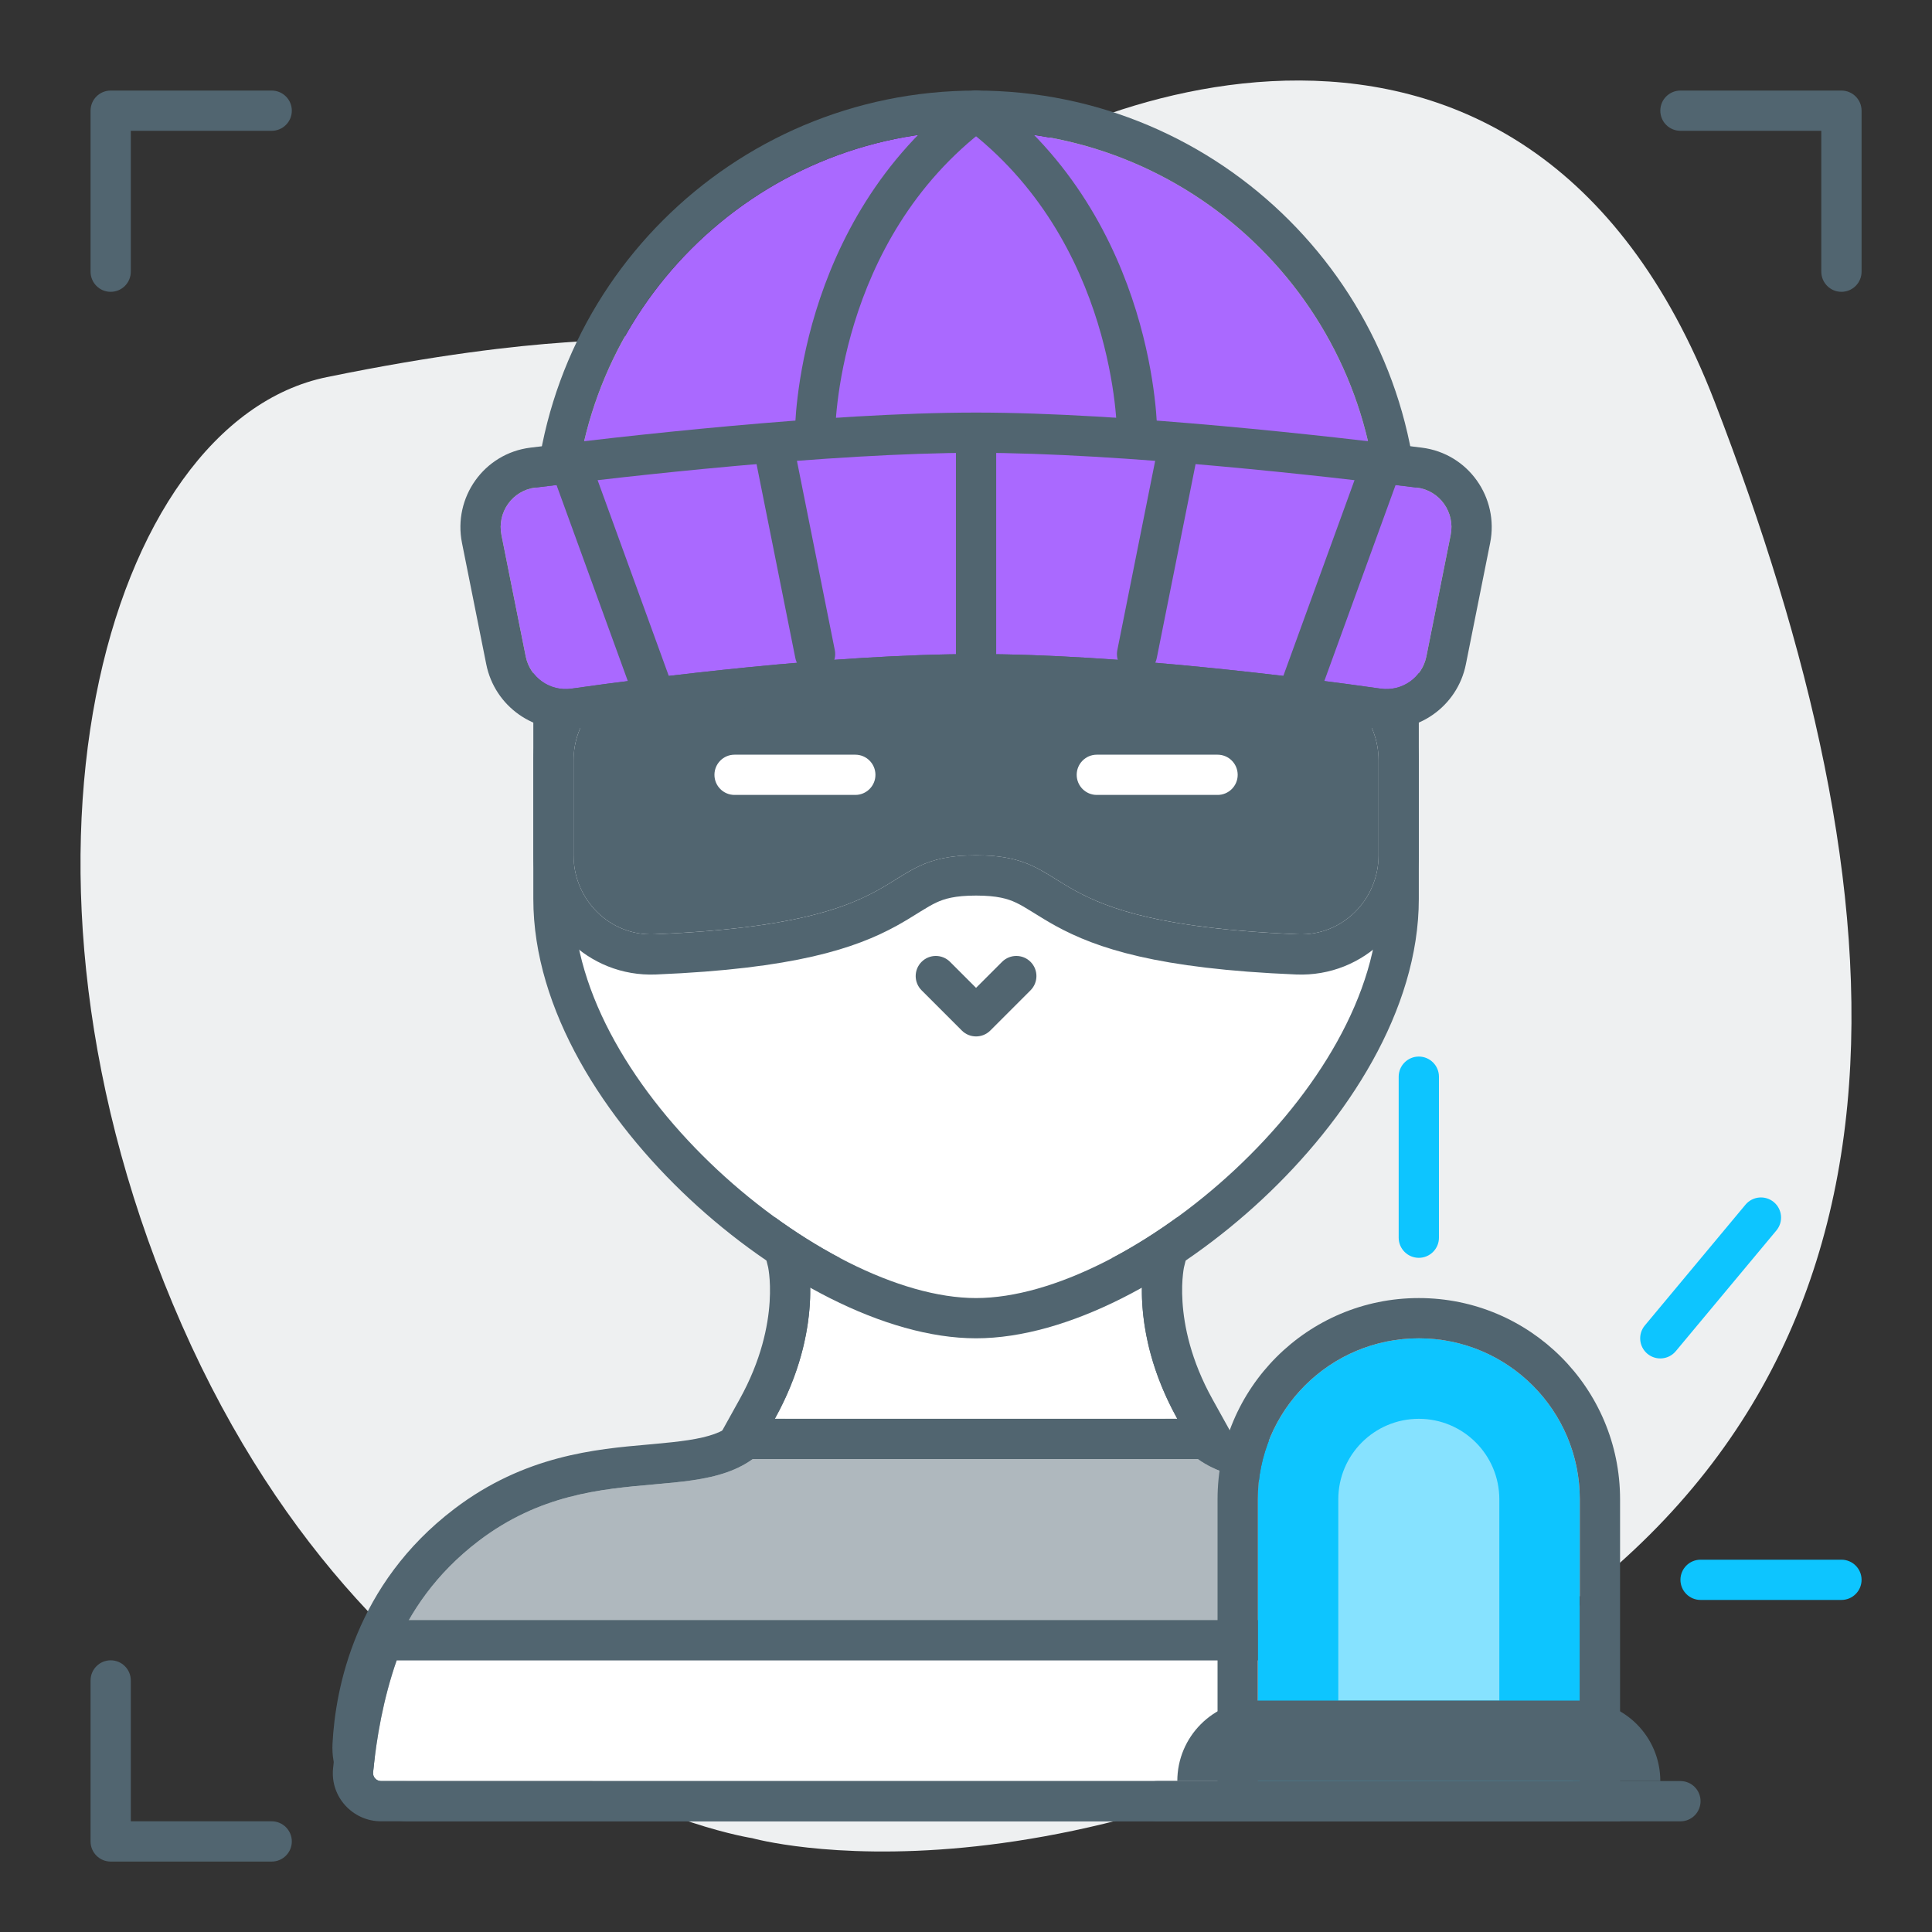
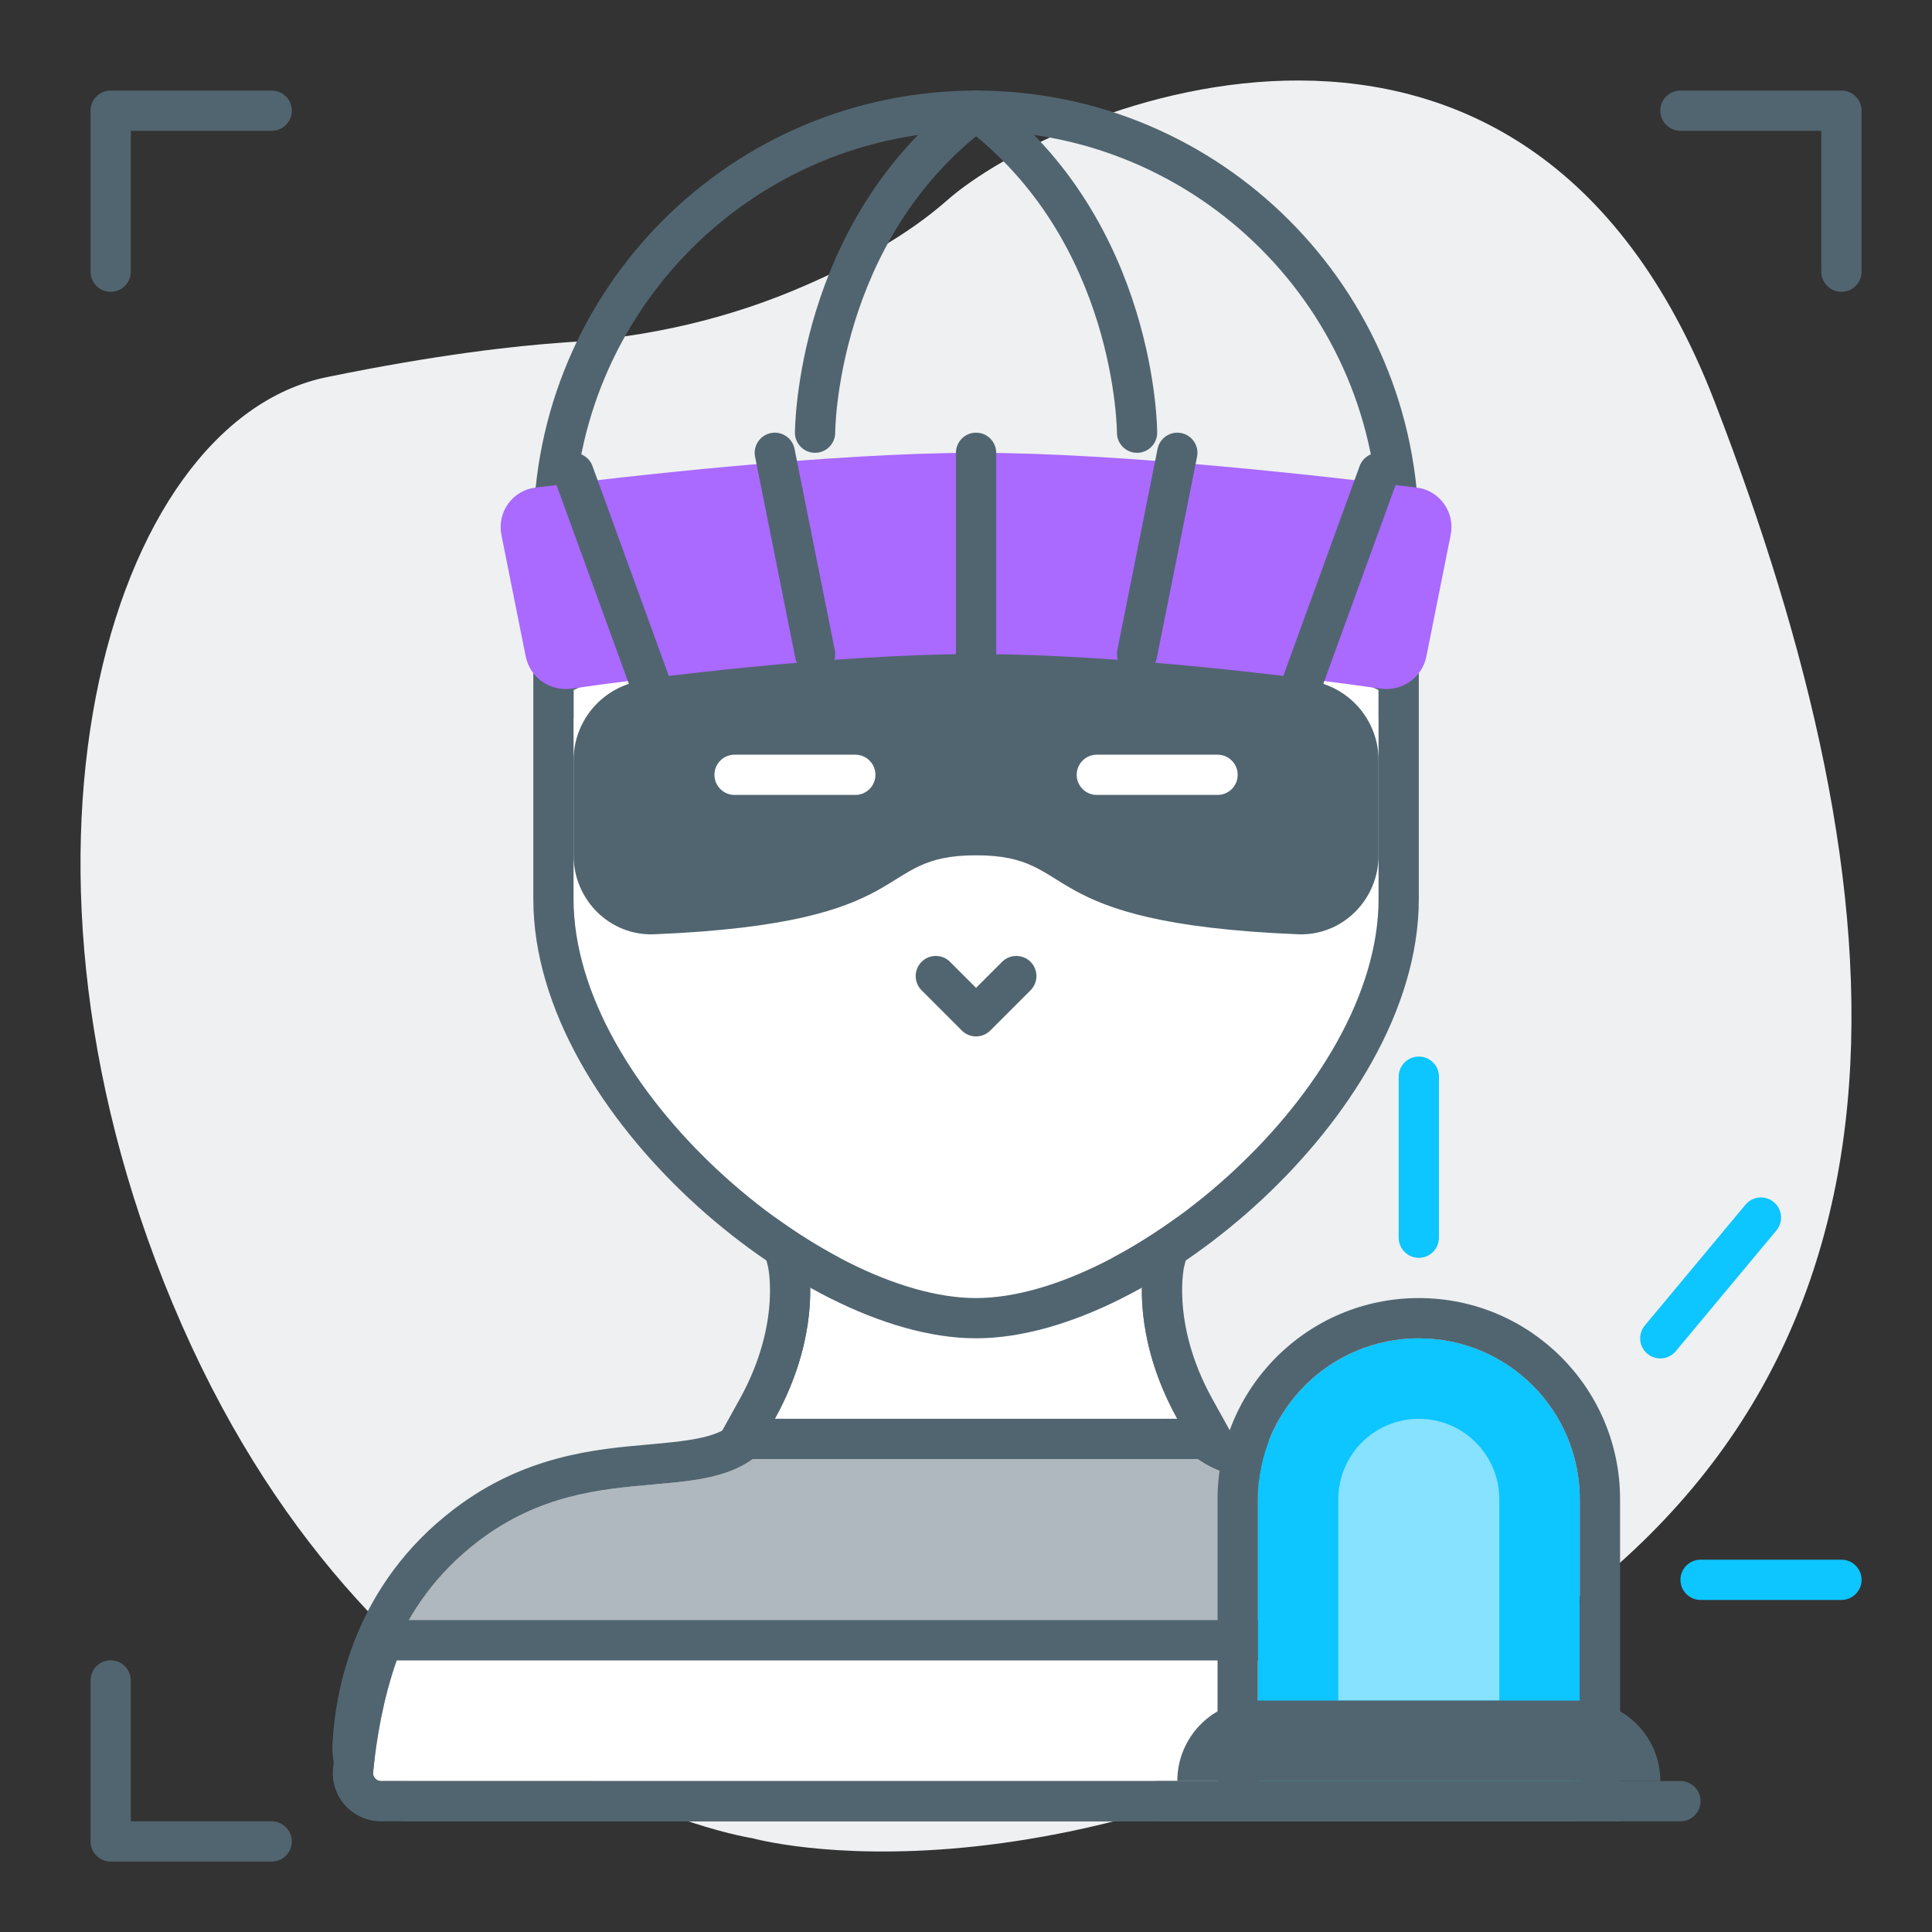
<svg xmlns="http://www.w3.org/2000/svg" width="64" height="64" viewBox="0 0 64 64" fill="none">
  <rect x="0" y="0" width="64" height="64" fill="#333333" stroke="none" />
  <path d="M24.916 60.891C24.916 60.891 12.702 59.058 6.026 43.897C-0.651 28.736 3.502 13.992 10.829 12.492C14.493 11.742 17.05 11.459 18.711 11.343C21.463 11.176 24.166 10.56 26.707 9.443C28.352 8.727 30.061 7.794 31.364 6.644C34.947 3.479 50.498 -3.019 56.8 13.309C63.102 29.636 64.519 45.363 49.896 54.593C35.272 63.823 24.916 60.891 24.916 60.891Z" fill="#EEF0F1" />
  <path d="M15.861 51.042C13.008 53.21 12.432 56.201 12.346 57.829C12.311 58.499 12.869 59 13.54 59H32.337H51.12C51.797 59 52.358 58.49 52.314 57.814C52.208 56.183 51.599 53.204 48.755 51.042C44.643 47.917 40.531 50.417 38.769 47.292C37.007 44.167 37.594 41.667 37.594 41.667H27.022C27.022 41.667 27.609 44.167 25.847 47.292C24.085 50.417 19.973 47.917 15.861 51.042Z" fill="#AFB8BE" />
  <path fill-rule="evenodd" clip-rule="evenodd" d="M25.339 40.333H39.277L38.895 41.961C38.895 41.961 38.895 41.961 38.895 41.961C38.894 41.967 38.891 41.981 38.887 42.003C38.88 42.048 38.868 42.127 38.857 42.235C38.836 42.452 38.82 42.786 38.851 43.211C38.912 44.057 39.158 45.268 39.931 46.637C40.424 47.511 41.135 47.673 42.998 47.839C43.047 47.843 43.096 47.847 43.145 47.852C44.882 48.004 47.234 48.211 49.561 49.98C52.838 52.471 53.526 55.901 53.644 57.728C53.746 59.297 52.436 60.333 51.12 60.333H13.54C12.236 60.333 10.933 59.316 11.015 57.758C11.111 55.933 11.762 52.482 15.055 49.98C17.382 48.211 19.734 48.004 21.471 47.852C21.52 47.847 21.569 47.843 21.617 47.839C23.481 47.673 24.192 47.511 24.685 46.637C25.457 45.268 25.704 44.057 25.765 43.211C25.796 42.786 25.78 42.452 25.759 42.235C25.748 42.127 25.736 42.048 25.729 42.003C25.725 41.981 25.722 41.968 25.721 41.962L25.339 40.333ZM27.111 43C27.139 42.167 27.022 41.667 27.022 41.667H37.594C37.594 41.667 37.477 42.167 37.505 43C37.539 44.029 37.795 45.565 38.769 47.292C39.666 48.883 41.172 49.016 42.977 49.175C44.718 49.329 46.736 49.508 48.755 51.042C51.599 53.203 52.208 56.183 52.314 57.814C52.358 58.49 51.797 59 51.12 59H13.54C12.869 59 12.311 58.499 12.346 57.829C12.432 56.201 13.009 53.21 15.861 51.042C17.88 49.508 19.898 49.329 21.639 49.175C23.444 49.016 24.95 48.883 25.847 47.292C26.821 45.565 27.077 44.029 27.111 43Z" fill="#516570" />
  <path d="M51.526 55H13.141C12.695 56.274 12.469 57.589 12.359 58.712C12.344 58.867 12.467 59 12.623 59H52.044C52.2 59 52.322 58.867 52.307 58.712C52.197 57.589 51.972 56.274 51.526 55Z" fill="white" />
  <path fill-rule="evenodd" clip-rule="evenodd" d="M12.195 53.667H52.471L52.784 54.559C53.276 55.964 53.518 57.391 53.634 58.582C53.727 59.535 52.973 60.333 52.044 60.333H12.623C11.694 60.333 10.939 59.535 11.033 58.582C11.149 57.391 11.391 55.964 11.883 54.559L12.195 53.667ZM13.141 55H51.526C51.972 56.274 52.197 57.589 52.307 58.712C52.322 58.867 52.2 59 52.044 59H12.623C12.467 59 12.344 58.867 12.36 58.712C12.469 57.589 12.695 56.274 13.141 55Z" fill="#516570" />
  <path d="M39 47C37.342 44.013 37.925 41.667 37.925 41.667H26.741C26.741 41.667 27.324 44.013 25.667 47H39Z" fill="white" />
  <path fill-rule="evenodd" clip-rule="evenodd" d="M41.265 48.333H23.402L24.501 46.353C25.222 45.053 25.445 43.916 25.495 43.128C25.52 42.732 25.503 42.422 25.481 42.223C25.47 42.123 25.459 42.052 25.451 42.011C25.448 41.994 25.446 41.983 25.445 41.977L25.036 40.333H39.63L39.222 41.977C39.221 41.983 39.218 41.994 39.215 42.011C39.208 42.052 39.196 42.123 39.186 42.223C39.164 42.422 39.146 42.732 39.172 43.128C39.222 43.916 39.444 45.053 40.166 46.353L41.265 48.333ZM26.836 43C26.866 42.167 26.741 41.667 26.741 41.667H37.925C37.925 41.667 37.801 42.167 37.83 43C37.855 43.692 37.985 44.613 38.381 45.667C38.541 46.092 38.744 46.538 39 47H25.667C25.923 46.538 26.126 46.092 26.285 45.667C26.681 44.613 26.812 43.692 26.836 43Z" fill="#516570" />
-   <path d="M45.667 17.667C45.667 25.03 39.697 31 32.333 31C24.97 31 19 25.03 19 17.667C19 10.303 24.97 4.333 32.333 4.333C39.697 4.333 45.667 10.303 45.667 17.667Z" fill="#AA69FF" />
  <path fill-rule="evenodd" clip-rule="evenodd" d="M47 17.667C47 25.767 40.434 32.333 32.333 32.333C24.233 32.333 17.667 25.767 17.667 17.667C17.667 9.566 24.233 3 32.333 3C40.434 3 47 9.566 47 17.667ZM32.333 31C39.697 31 45.667 25.03 45.667 17.667C45.667 10.303 39.697 4.333 32.333 4.333C24.97 4.333 19 10.303 19 17.667C19 25.03 24.97 31 32.333 31Z" fill="#516570" />
  <path fill-rule="evenodd" clip-rule="evenodd" d="M31.8 3.267C32.021 2.972 32.439 2.912 32.733 3.133C35.547 5.244 36.944 8.05 37.637 10.304C37.984 11.432 38.158 12.431 38.245 13.149C38.289 13.509 38.311 13.799 38.322 14.003C38.328 14.104 38.33 14.184 38.332 14.24C38.333 14.268 38.333 14.29 38.333 14.306L38.333 14.324L38.333 14.33L38.333 14.332L38.333 14.333C38.333 14.333 38.333 14.333 37.667 14.333H38.333C38.333 14.702 38.035 15 37.667 15C37.299 15 37 14.702 37 14.334C37 14.334 37 14.334 37 14.334C37 14.334 37 14.334 37 14.334V14.333M37 14.333L37 14.333L37 14.323C37 14.313 36.999 14.297 36.999 14.275C36.998 14.231 36.995 14.164 36.991 14.076C36.981 13.899 36.961 13.637 36.922 13.309C36.842 12.653 36.682 11.734 36.363 10.696C35.723 8.616 34.453 6.09 31.933 4.2C31.639 3.979 31.579 3.561 31.8 3.267" fill="#516570" />
  <path fill-rule="evenodd" clip-rule="evenodd" d="M32.867 3.267C32.646 2.972 32.228 2.912 31.933 3.133C29.12 5.244 27.723 8.05 27.029 10.304C26.682 11.432 26.509 12.431 26.422 13.149C26.378 13.509 26.356 13.799 26.345 14.003C26.339 14.104 26.336 14.184 26.335 14.24C26.334 14.268 26.334 14.29 26.334 14.306L26.333 14.324L26.333 14.33L26.333 14.332L26.333 14.333C26.333 14.333 26.333 14.333 27 14.333H26.333C26.333 14.702 26.632 15 27 15C27.368 15 27.666 14.702 27.667 14.334C27.667 14.334 27.667 14.334 27.667 14.334C27.667 14.334 27.667 14.334 27.667 14.334V14.333M27.667 14.333L27.667 14.333L27.667 14.323C27.667 14.313 27.667 14.297 27.668 14.275C27.669 14.231 27.671 14.164 27.676 14.076C27.686 13.899 27.705 13.637 27.745 13.309C27.825 12.653 27.984 11.734 28.304 10.696C28.944 8.616 30.214 6.09 32.733 4.2C33.028 3.979 33.088 3.561 32.867 3.267" fill="#516570" />
  <path d="M19 29.778V22.852L32.333 17L45.667 22.852V29.778C45.667 36.074 37.413 43 32.333 43C27.254 43 19 36.074 19 29.778Z" fill="white" />
  <path fill-rule="evenodd" clip-rule="evenodd" d="M17.667 21.981L32.333 15.544L47 21.981V29.778C47 33.463 44.63 37.097 41.815 39.725C39.009 42.343 35.363 44.333 32.333 44.333C29.304 44.333 25.657 42.343 22.852 39.725C20.037 37.097 17.667 33.463 17.667 29.778V21.981ZM45.667 22.852V29.778C45.667 36.074 37.413 43 32.333 43C27.254 43 19 36.074 19 29.778V22.852L32.333 17L45.667 22.852Z" fill="#516570" />
  <path d="M19 28.334L19 25.186C19 23.915 19.897 22.821 21.144 22.571L32.333 20.333L43.523 22.571C44.769 22.821 45.667 23.914 45.667 25.185L45.667 28.334C45.667 29.806 44.464 31.01 42.992 30.949C34.031 30.58 35.83 28.333 32.333 28.333C28.837 28.333 30.636 30.58 21.675 30.949C20.203 31.01 19 29.807 19 28.334Z" fill="#516570" />
-   <path fill-rule="evenodd" clip-rule="evenodd" d="M32.333 18.974L43.785 21.264C45.653 21.638 47 23.277 47 25.185L47 28.334C47 30.531 45.199 32.374 42.937 32.281C38.344 32.092 36.327 31.415 34.972 30.672C34.7 30.522 34.46 30.373 34.266 30.252C34.235 30.233 34.206 30.215 34.177 30.197C33.958 30.061 33.804 29.97 33.649 29.898C33.389 29.776 33.043 29.667 32.333 29.667C31.624 29.667 31.278 29.776 31.017 29.898C30.863 29.97 30.709 30.061 30.489 30.197C30.461 30.215 30.431 30.233 30.401 30.252C30.207 30.373 29.967 30.522 29.695 30.672C28.34 31.415 26.323 32.092 21.73 32.281C19.468 32.374 17.667 30.532 17.667 28.334L17.667 25.186C17.667 23.279 19.013 21.638 20.882 21.264L32.333 18.974ZM32.333 20.333L21.144 22.571C19.897 22.821 19 23.915 19 25.186L19 28.334C19 29.807 20.203 31.01 21.675 30.949C27.117 30.725 28.591 29.808 29.692 29.123C30.404 28.68 30.96 28.333 32.333 28.333C33.706 28.333 34.263 28.68 34.975 29.123C36.076 29.808 37.549 30.725 42.992 30.949C44.464 31.01 45.667 29.806 45.667 28.334L45.667 25.185C45.667 23.914 44.769 22.821 43.523 22.571L32.333 20.333Z" fill="#516570" />
  <path d="M16.611 17.723C16.461 16.97 16.972 16.247 17.735 16.152C20.654 15.787 27.515 15 32.333 15C37.152 15 44.013 15.787 46.932 16.152C47.695 16.247 48.206 16.97 48.055 17.723L47.251 21.744C47.111 22.445 46.446 22.913 45.737 22.812C43.158 22.445 37.125 21.667 32.333 21.667C27.542 21.667 21.509 22.445 18.93 22.812C18.221 22.913 17.556 22.445 17.415 21.744L16.611 17.723Z" fill="#AA69FF" />
-   <path fill-rule="evenodd" clip-rule="evenodd" d="M49.363 17.985L48.559 22.005C48.279 23.405 46.953 24.333 45.549 24.133C42.973 23.766 37.022 23 32.333 23C27.645 23 21.694 23.766 19.118 24.133C17.713 24.333 16.388 23.405 16.108 22.005L15.304 17.985C15.004 16.486 16.024 15.022 17.569 14.829C20.483 14.465 27.421 13.667 32.333 13.667C37.245 13.667 44.184 14.465 47.097 14.829C48.643 15.022 49.663 16.486 49.363 17.985ZM17.735 16.152C16.972 16.247 16.461 16.97 16.611 17.723L17.415 21.744C17.556 22.446 18.221 22.913 18.93 22.813C21.509 22.445 27.542 21.667 32.333 21.667C37.125 21.667 43.158 22.445 45.737 22.813C46.446 22.913 47.111 22.446 47.251 21.744L48.055 17.723C48.206 16.97 47.695 16.247 46.932 16.152C44.013 15.787 37.152 15 32.333 15C27.515 15 20.654 15.787 17.735 16.152Z" fill="#516570" />
  <path fill-rule="evenodd" clip-rule="evenodd" d="M32.333 14.333C32.702 14.333 33 14.632 33 15V21.667C33 22.035 32.702 22.333 32.333 22.333C31.965 22.333 31.667 22.035 31.667 21.667V15C31.667 14.632 31.965 14.333 32.333 14.333Z" fill="#516570" />
  <path fill-rule="evenodd" clip-rule="evenodd" d="M25.536 14.346C25.897 14.274 26.248 14.508 26.32 14.869L27.654 21.536C27.726 21.897 27.492 22.248 27.131 22.32C26.77 22.393 26.419 22.159 26.346 21.797L25.013 15.131C24.941 14.77 25.175 14.418 25.536 14.346Z" fill="#516570" />
  <path fill-rule="evenodd" clip-rule="evenodd" d="M18.772 15.04C19.118 14.914 19.501 15.093 19.627 15.439L22.293 22.772C22.419 23.118 22.241 23.501 21.895 23.627C21.549 23.752 21.166 23.574 21.04 23.228L18.373 15.895C18.248 15.549 18.426 15.166 18.772 15.04Z" fill="#516570" />
  <path fill-rule="evenodd" clip-rule="evenodd" d="M45.895 15.04C45.548 14.914 45.166 15.093 45.04 15.439L42.373 22.772C42.248 23.118 42.426 23.501 42.772 23.627C43.118 23.752 43.501 23.574 43.627 23.228L46.293 15.895C46.419 15.549 46.24 15.166 45.895 15.04Z" fill="#516570" />
  <path fill-rule="evenodd" clip-rule="evenodd" d="M39.131 14.346C39.492 14.418 39.726 14.77 39.654 15.131L38.32 21.797C38.248 22.159 37.897 22.393 37.536 22.32C37.175 22.248 36.941 21.897 37.013 21.536L38.346 14.869C38.419 14.508 38.77 14.274 39.131 14.346Z" fill="#516570" />
  <path fill-rule="evenodd" clip-rule="evenodd" d="M23.667 25.667C23.667 25.299 23.965 25 24.333 25H28.333C28.701 25 29 25.299 29 25.667C29 26.035 28.701 26.333 28.333 26.333H24.333C23.965 26.333 23.667 26.035 23.667 25.667Z" fill="white" />
  <path fill-rule="evenodd" clip-rule="evenodd" d="M35.667 25.667C35.667 25.299 35.965 25 36.333 25H40.333C40.702 25 41 25.299 41 25.667C41 26.035 40.702 26.333 40.333 26.333H36.333C35.965 26.333 35.667 26.035 35.667 25.667Z" fill="white" />
  <path fill-rule="evenodd" clip-rule="evenodd" d="M30.529 31.862C30.789 31.602 31.211 31.602 31.471 31.862L32.333 32.724L33.195 31.862C33.456 31.602 33.878 31.602 34.138 31.862C34.398 32.122 34.398 32.544 34.138 32.805L32.805 34.138C32.544 34.398 32.122 34.398 31.862 34.138L30.529 32.805C30.268 32.544 30.268 32.122 30.529 31.862Z" fill="#516570" />
  <path fill-rule="evenodd" clip-rule="evenodd" d="M55 3.667C55 3.298 55.298 3 55.667 3H61C61.368 3 61.667 3.298 61.667 3.667V9C61.667 9.368 61.368 9.667 61 9.667C60.632 9.667 60.333 9.368 60.333 9V4.333H55.667C55.298 4.333 55 4.035 55 3.667Z" fill="#516570" />
  <path fill-rule="evenodd" clip-rule="evenodd" d="M9.667 3.667C9.667 3.298 9.368 3 9 3H3.667C3.298 3 3 3.298 3 3.667V9C3 9.368 3.298 9.667 3.667 9.667C4.035 9.667 4.333 9.368 4.333 9V4.333H9C9.368 4.333 9.667 4.035 9.667 3.667Z" fill="#516570" />
  <path fill-rule="evenodd" clip-rule="evenodd" d="M9.667 61C9.667 61.368 9.368 61.667 9 61.667H3.667C3.298 61.667 3 61.368 3 61V55.667C3 55.299 3.298 55 3.667 55C4.035 55 4.333 55.299 4.333 55.667V60.333H9C9.368 60.333 9.667 60.632 9.667 61Z" fill="#516570" />
  <path fill-rule="evenodd" clip-rule="evenodd" d="M55.667 52.333C55.667 51.965 55.965 51.667 56.333 51.667H61C61.368 51.667 61.667 51.965 61.667 52.333C61.667 52.702 61.368 53 61 53H56.333C55.965 53 55.667 52.702 55.667 52.333Z" fill="#0DC5FF" />
  <path fill-rule="evenodd" clip-rule="evenodd" d="M47 35C47.368 35 47.667 35.299 47.667 35.667V41C47.667 41.368 47.368 41.667 47 41.667C46.632 41.667 46.333 41.368 46.333 41V35.667C46.333 35.299 46.632 35 47 35Z" fill="#0DC5FF" />
  <path fill-rule="evenodd" clip-rule="evenodd" d="M58.76 39.821C59.043 40.057 59.081 40.477 58.846 40.76L55.512 44.76C55.276 45.043 54.856 45.081 54.573 44.846C54.29 44.61 54.252 44.19 54.488 43.907L57.821 39.907C58.057 39.624 58.477 39.586 58.76 39.821Z" fill="#0DC5FF" />
  <path d="M41.667 49.667C41.667 46.721 44.054 44.333 47 44.333C49.946 44.333 52.333 46.721 52.333 49.667V59H41.667V49.667Z" fill="#0DC5FF" />
  <path fill-rule="evenodd" clip-rule="evenodd" d="M53.667 60.334H40.333V49.667C40.333 45.985 43.318 43 47 43C50.682 43 53.667 45.985 53.667 49.667V60.334ZM47 44.334C44.054 44.334 41.667 46.721 41.667 49.667V59H52.333V49.667C52.333 46.721 49.946 44.334 47 44.334Z" fill="#516570" />
  <path opacity="0.5" d="M44.333 49.667C44.333 48.194 45.527 47 47 47C48.473 47 49.667 48.194 49.667 49.667V56.334H44.333V49.667Z" fill="white" />
  <path d="M39 59C39 57.527 40.194 56.333 41.667 56.333H52.333C53.806 56.333 55 57.527 55 59H39Z" fill="#516570" />
  <path d="M37.667 59.667C37.667 59.299 37.965 59 38.333 59H55.667C56.035 59 56.333 59.299 56.333 59.667C56.333 60.035 56.035 60.334 55.667 60.334H38.333C37.965 60.334 37.667 60.035 37.667 59.667Z" fill="#516570" />
</svg>